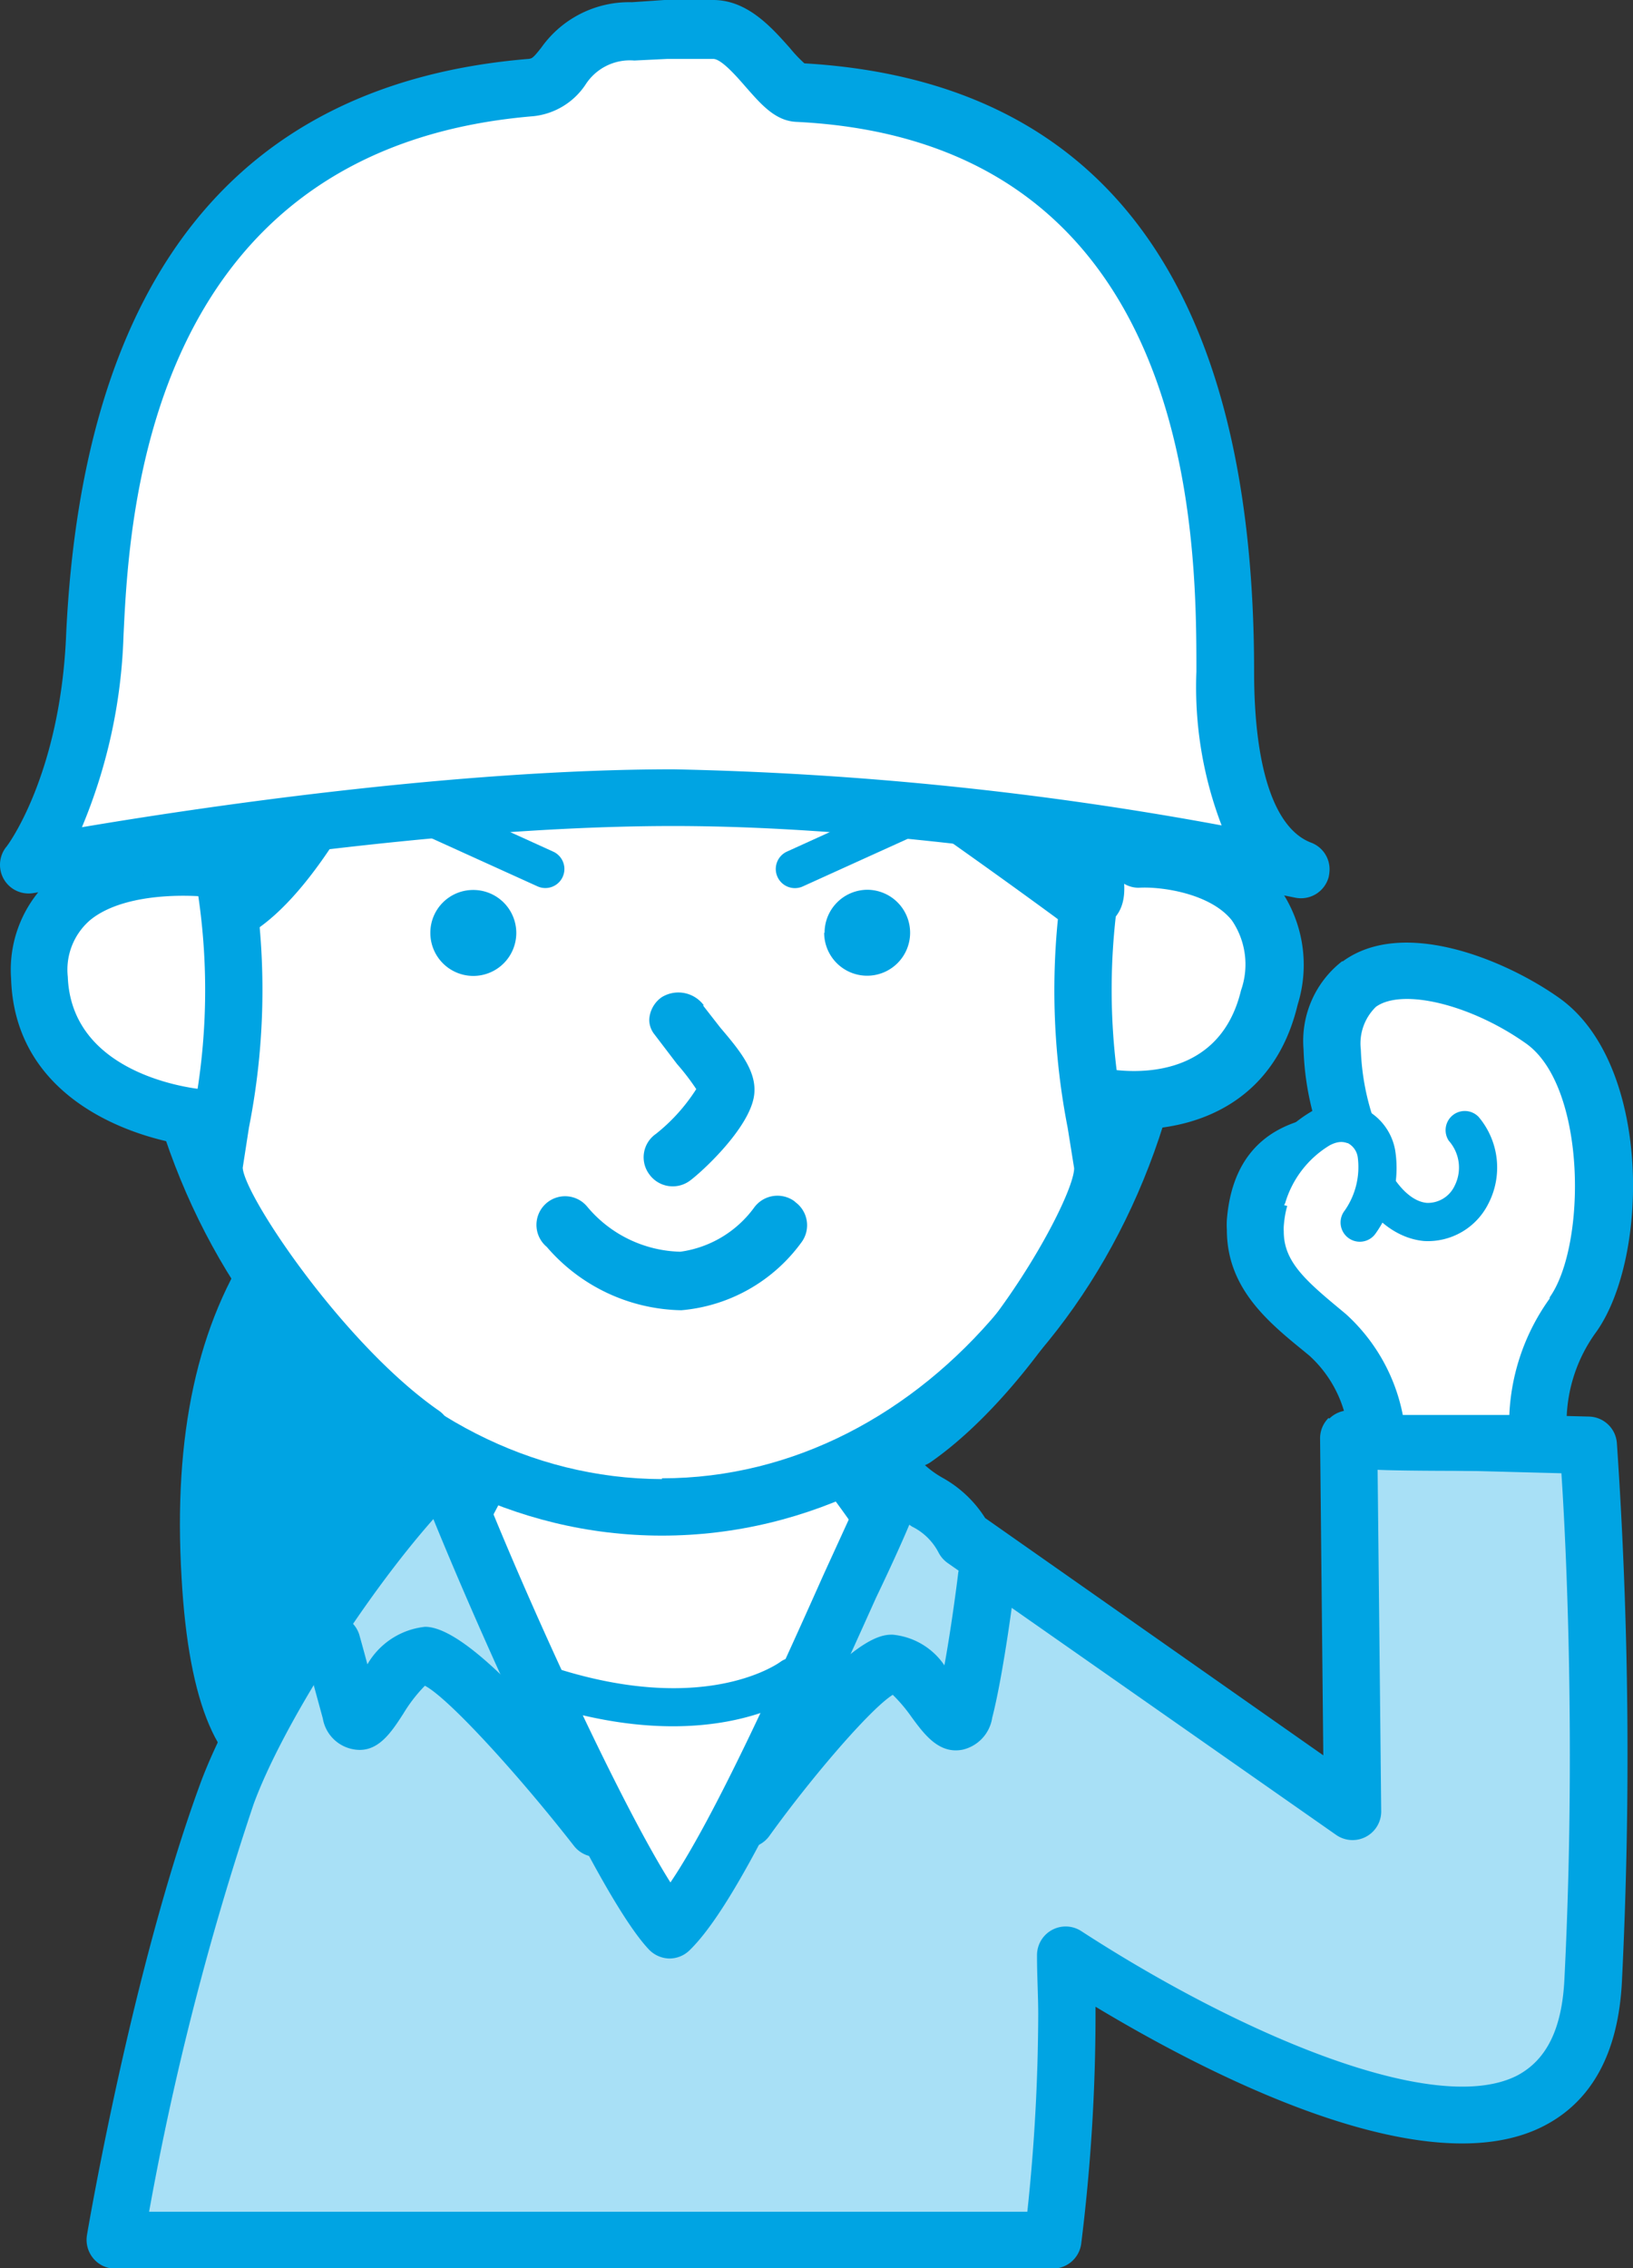
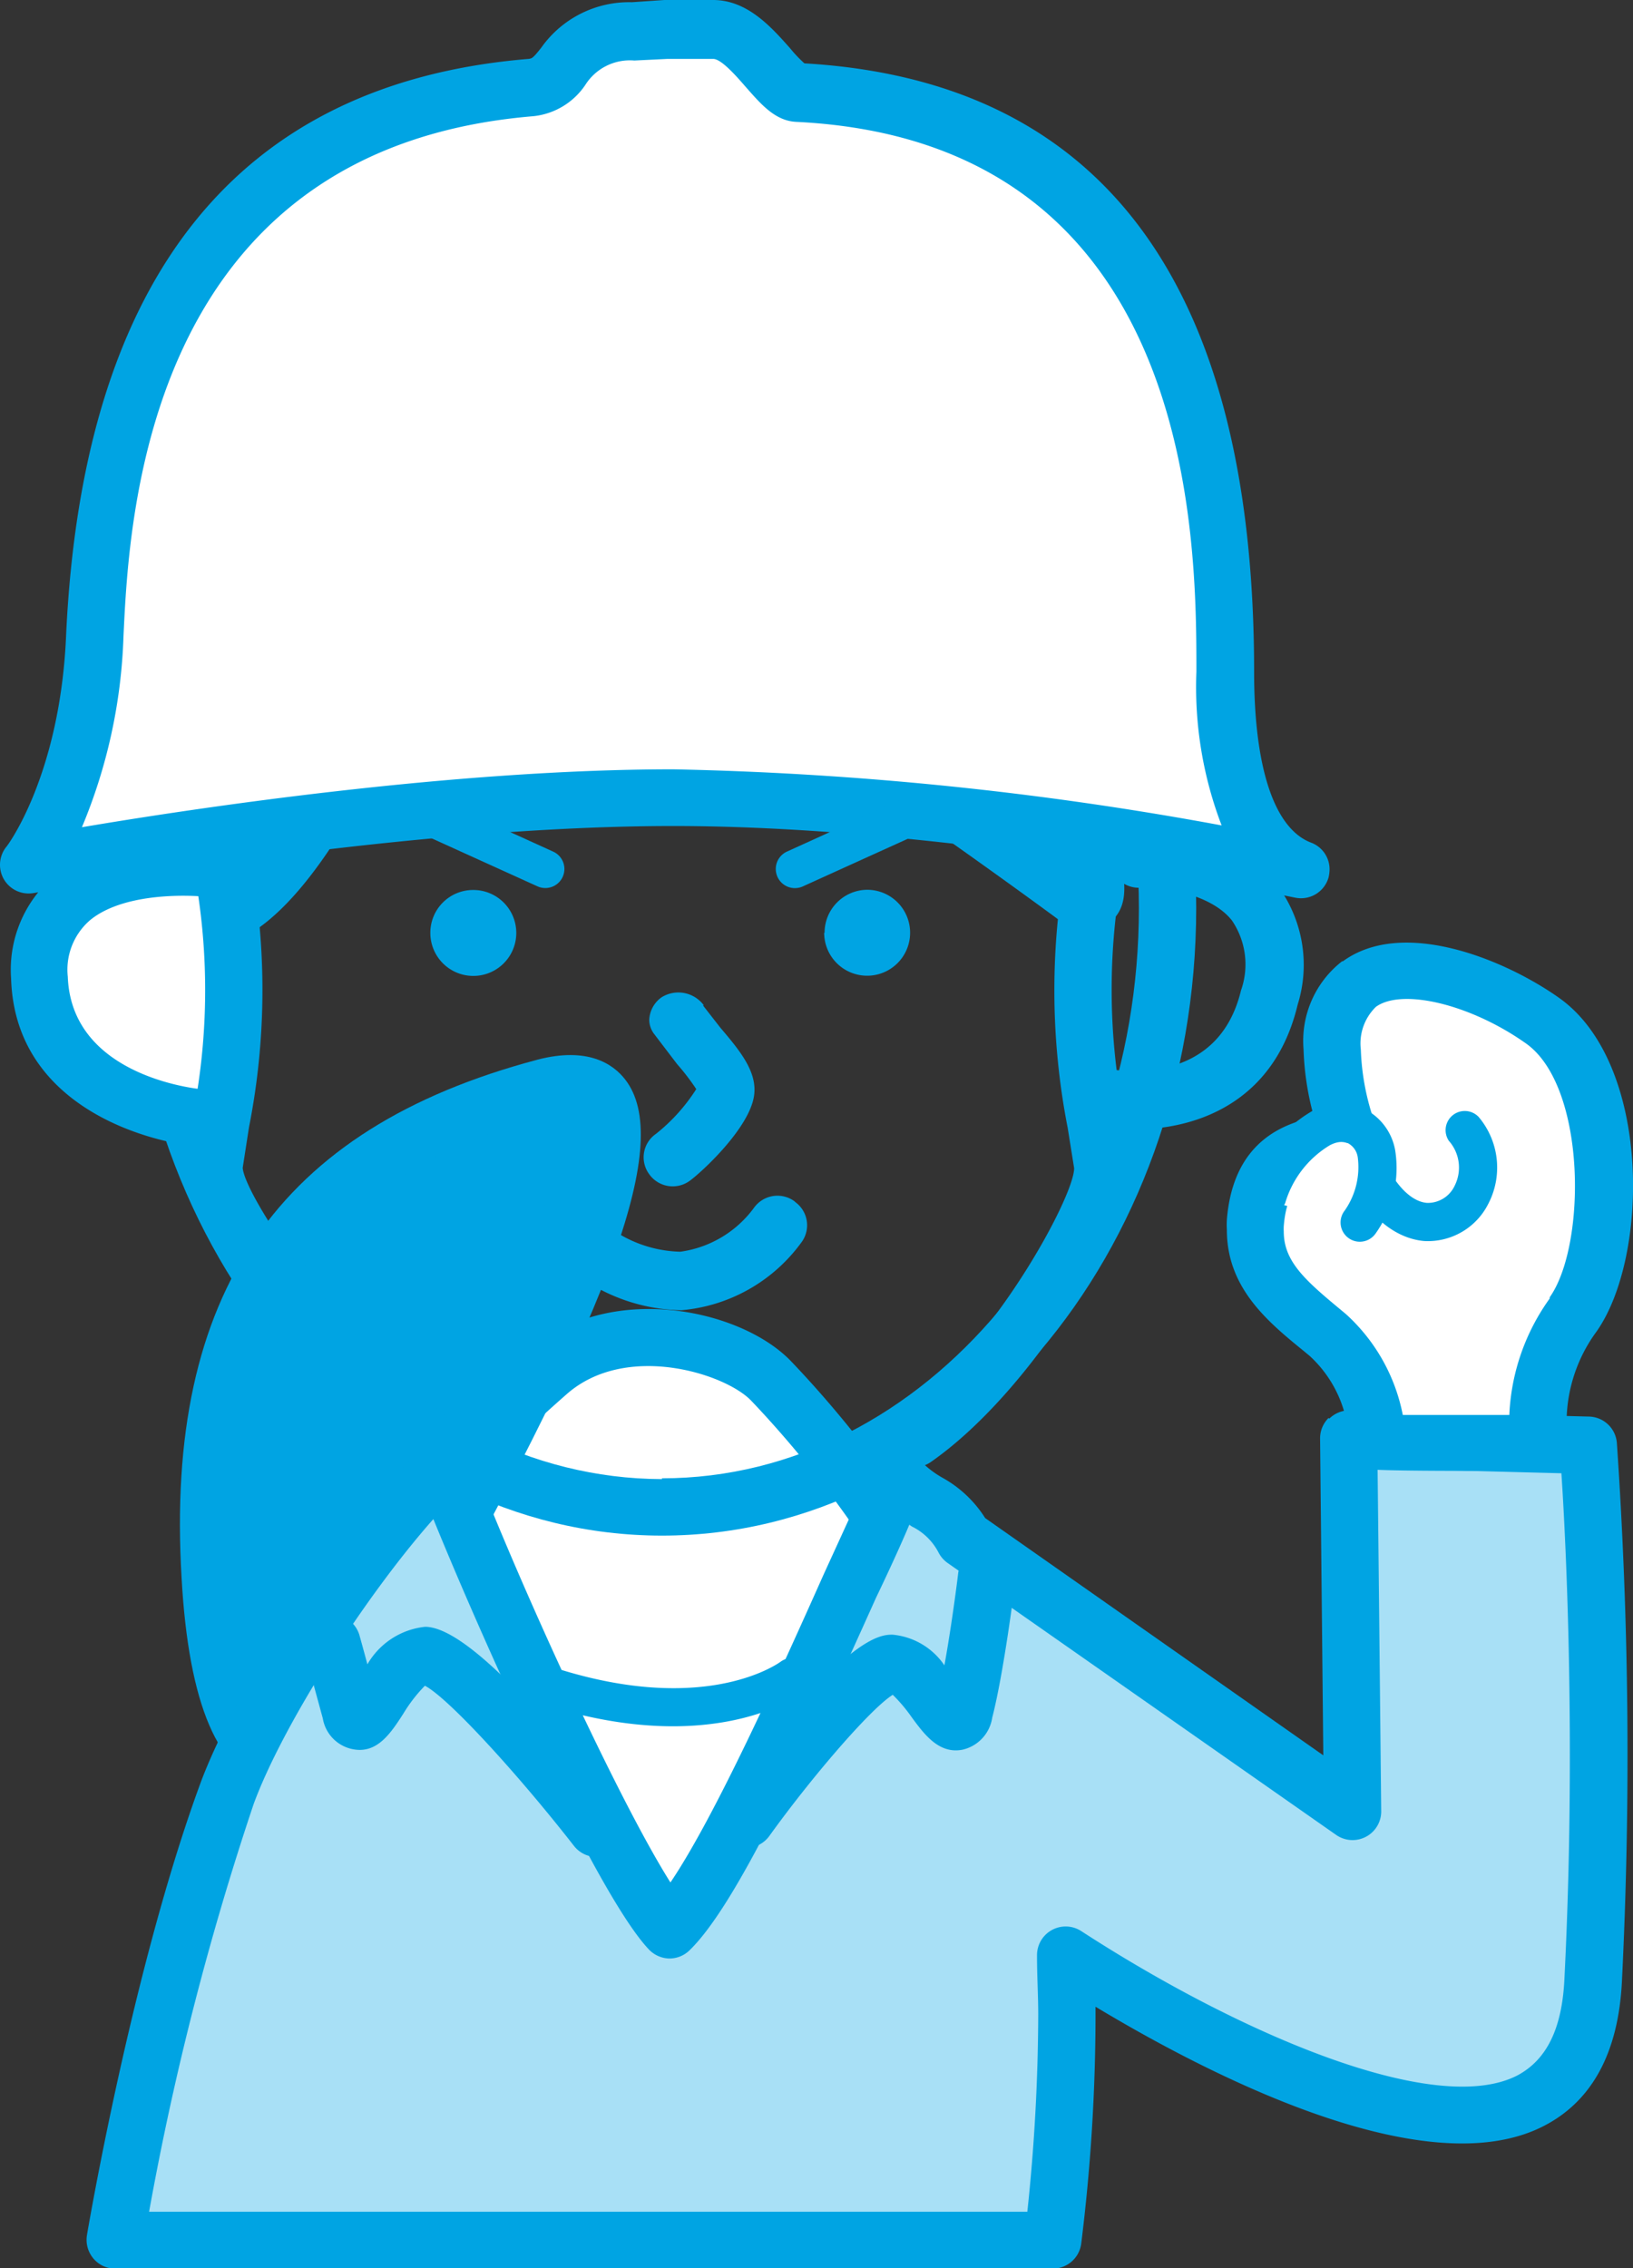
<svg xmlns="http://www.w3.org/2000/svg" viewBox="0 0 80.94 112.41">
  <rect x="0" y="0" width="80.94" height="112.41" fill="#333333" stroke="none" />
  <defs>
    <style>.cls-1{fill:none;}.cls-2{clip-path:url(#clip-path);}.cls-3{isolation:isolate;}.cls-4{clip-path:url(#clip-path-3);}.cls-5{fill:#fff;}.cls-6{fill:#00a4e3;}.cls-7{clip-path:url(#clip-path-4);}.cls-8{clip-path:url(#clip-path-5);}.cls-9{clip-path:url(#clip-path-6);}.cls-10{clip-path:url(#clip-path-7);}.cls-11{clip-path:url(#clip-path-8);}.cls-12{clip-path:url(#clip-path-9);}.cls-13{clip-path:url(#clip-path-10);}.cls-14{fill:#a8e0f6;}.cls-15{clip-path:url(#clip-path-11);}.cls-16{clip-path:url(#clip-path-12);}.cls-17{clip-path:url(#clip-path-13);}</style>
    <clipPath id="clip-path" transform="translate(0 0)">
      <rect class="cls-1" width="80.94" height="112.41" />
    </clipPath>
    <clipPath id="clip-path-3" transform="translate(0 0)">
      <rect class="cls-1" x="11.39" y="66.3" width="39.92" height="34.55" />
    </clipPath>
    <clipPath id="clip-path-4" transform="translate(0 0)">
      <rect class="cls-1" x="10.3" y="53.71" width="20.04" height="33.42" />
    </clipPath>
    <clipPath id="clip-path-5" transform="translate(0 0)">
      <rect class="cls-1" x="7.75" y="15.38" width="50.12" height="59.31" />
    </clipPath>
    <clipPath id="clip-path-6" transform="translate(0 0)">
      <rect class="cls-1" x="7.57" y="9.79" width="46.71" height="35.74" />
    </clipPath>
    <clipPath id="clip-path-7" transform="translate(0 0)">
      <rect class="cls-1" x="1.97" y="42.98" width="9.76" height="12.42" />
    </clipPath>
    <clipPath id="clip-path-8" transform="translate(0 0)">
-       <rect class="cls-1" x="54.75" y="42.53" width="8.41" height="12.02" />
-     </clipPath>
+       </clipPath>
    <clipPath id="clip-path-9" transform="translate(0 0)">
      <rect class="cls-1" x="1.42" y="1.42" width="63.06" height="41.68" />
    </clipPath>
    <clipPath id="clip-path-10" transform="translate(0 0)">
      <rect class="cls-1" x="5.69" y="71.29" width="73.54" height="39.7" />
    </clipPath>
    <clipPath id="clip-path-11" transform="translate(0 0)">
      <rect class="cls-1" x="62.21" y="48.13" width="17.29" height="23.4" />
    </clipPath>
    <clipPath id="clip-path-12" transform="translate(0 0)">
      <rect class="cls-1" x="62.75" y="55.64" width="5.54" height="4.95" />
    </clipPath>
    <clipPath id="clip-path-13" transform="translate(0 0)">
      <rect class="cls-1" x="36.98" y="78.19" width="11.92" height="12.01" />
    </clipPath>
  </defs>
  <g id="レイヤー_2" data-name="レイヤー 2">
    <g id="レイヤー_1-2" data-name="レイヤー 1">
      <g id="アートワーク_5" data-name="アートワーク 5">
        <g class="cls-2">
          <g class="cls-2">
            <g class="cls-3">
              <g class="cls-4">
                <path class="cls-5" d="M48.17,84c2.25,6.77,3.14,16.52,3.14,16.52l-39.92.3s1.68-10.29,4.24-17.27S22.9,71.72,27.14,68c3.49-3,9.22-1.52,11.08.43,2.72,2.85,7.71,8.82,10,15.58" transform="translate(0 0)" />
              </g>
            </g>
            <path class="cls-6" d="M26.2,67c-4.09,3.57-9.15,8.63-11.9,16.14A114.28,114.28,0,0,0,10,100.63a1.38,1.38,0,0,0,.32,1.15,1.42,1.42,0,0,0,1.09.5l39.92-.3a1.43,1.43,0,0,0,1-.46,1.41,1.41,0,0,0,.36-1.09c0-.4-.93-10-3.2-16.83-2.46-7.42-8-13.75-10.27-16.12-2.49-2.62-9.07-4-13-.52M46.82,84.49h0a82.86,82.86,0,0,1,2.91,14.66l-36.65.27A107.67,107.67,0,0,1,17,84.08c2.53-6.91,7.27-11.63,11.11-15,2.94-2.56,7.84-1,9.12.34,2.14,2.24,7.35,8.19,9.63,15" transform="translate(0 0)" />
            <g class="cls-3">
              <g class="cls-7">
                <path class="cls-6" d="M10.38,78.12c-.68-12,3.13-20.65,16.6-24.21,10.39-2.76-6.45,25.09-8.22,28.5-3.52,6.77-7.74,7-8.38-4.29" transform="translate(0 0)" />
              </g>
            </g>
            <path class="cls-6" d="M26.61,52.53C13.77,55.94,8.16,64.09,9,78.2c.35,6.28,1.83,9.74,4.4,10.29,1.58.33,4-.33,6.66-5.43l1.12-2C30.46,64.51,33.31,56.54,31,53.52c-.62-.81-1.89-1.64-4.36-1M14,85.71S12.2,85.25,11.79,78c-.72-12.87,3.93-19.68,15.55-22.76.8-.21,1.28-.16,1.38,0,.64.83,1,4.87-10.06,24.4l-1.16,2.1c-1.61,3.09-3,4.07-3.55,4" transform="translate(0 0)" />
            <g class="cls-3">
              <g class="cls-8">
-                 <path class="cls-5" d="M7.75,45C7.75,61.41,19,74.69,32.81,74.69S57.87,61.41,57.87,45,46.65,15.38,32.81,15.38,7.75,28.66,7.75,45" transform="translate(0 0)" />
-               </g>
+                 </g>
            </g>
            <path class="cls-6" d="M32.81,14C18.21,14,6.33,27.9,6.33,45S18.21,76.11,32.81,76.11,59.29,62.17,59.29,45,47.41,14,32.81,14m0,59.31C19.77,73.27,9.17,60.6,9.17,45S19.77,16.8,32.81,16.8,56.45,29.47,56.45,45,45.84,73.27,32.81,73.27" transform="translate(0 0)" />
            <path class="cls-6" d="M40.85,46.23A2.13,2.13,0,1,0,43,44.1a2.13,2.13,0,0,0-2.13,2.13" transform="translate(0 0)" />
            <path class="cls-6" d="M21.33,46.23a2.13,2.13,0,1,0,2.12-2.12,2.12,2.12,0,0,0-2.12,2.12" transform="translate(0 0)" />
            <path class="cls-6" d="M34.85,49.84l.85,1.09c.94,1.11,1.83,2.16,1.68,3.34-.2,1.61-2.58,3.81-3.2,4.26a1.43,1.43,0,0,1-2-.33,1.41,1.41,0,0,1,.33-2,9,9,0,0,0,2-2.22,11.45,11.45,0,0,0-.95-1.24l-1.12-1.47a1.17,1.17,0,0,1-.26-.73,1.45,1.45,0,0,1,.61-1.11,1.57,1.57,0,0,1,2.09.39" transform="translate(0 0)" />
            <g class="cls-3">
              <g class="cls-9">
                <path class="cls-6" d="M7.79,34.43C9.12,20.5,14.31,11.3,28.19,9.81c10.7-1.15,31.18,39,24.92,34.43S33.21,30.16,32,30.25C25.33,27.75,17.66,37.41,15.35,41c-4.6,7.1-8.81,6.6-7.56-6.55" transform="translate(0 0)" />
              </g>
            </g>
            <path class="cls-6" d="M28,8.4C14.81,9.82,7.92,18.05,6.38,34.29c-.72,7.5.21,11.58,2.84,12.49,1.51.53,4,.08,7.32-5,2.29-3.53,9.44-12.25,15-10.17a3.11,3.11,0,0,0,.6.09l-.31,0c1.53.46,12.72,8.07,20.46,13.75,1.3,1,2.19.68,2.7.28,1.09-.85,1-2.48-.47-6C50.86,30.66,37.21,7.41,28,8.4m24.3,33.51c-5.28-3.83-18.44-13.23-20.42-13.08a1.54,1.54,0,0,1,.6.09c-8.79-3.3-18,10.69-18.36,11.29-2.31,3.58-3.74,4-4,3.89-.46-.16-1.64-2.26-.94-9.54,1.41-14.87,7.31-22.06,19.13-23.34,1.2-.12,3.39.46,7,4,7.66,7.47,15,21.25,17,26.71" transform="translate(0 0)" />
            <path class="cls-6" d="M39.42,59.58a1.42,1.42,0,0,1,.3,2,8.23,8.23,0,0,1-5.95,3.36A9,9,0,0,1,27.1,61.8a1.42,1.42,0,1,1,2-2,6.2,6.2,0,0,0,4.62,2.24,5.45,5.45,0,0,0,3.66-2.19,1.43,1.43,0,0,1,2-.31" transform="translate(0 0)" />
            <g class="cls-3">
              <g class="cls-10">
                <path class="cls-5" d="M11.73,43.22c-2-.43-10-1-9.76,5.24S9.71,55.4,10.1,55.4" transform="translate(0 0)" />
              </g>
            </g>
            <path class="cls-6" d="M12,41.84a1.42,1.42,0,1,1-.6,2.77c-1.42-.31-5.14-.49-6.94,1a3.24,3.24,0,0,0-1.1,2.8C3.55,53.48,10.06,54,10.12,54a1.44,1.44,0,0,1,1.39,1.44,1.4,1.4,0,0,1-1.39,1.39C8.59,56.83.76,55.45.55,48.5a6.09,6.09,0,0,1,2.12-5.07c2.85-2.37,7.73-2,9.36-1.59" transform="translate(0 0)" />
            <g class="cls-3">
              <g class="cls-11">
                <path class="cls-5" d="M56.42,42.53c2,0,8,.83,6.51,6.93s-7.8,5-8.18,5" transform="translate(0 0)" />
              </g>
            </g>
            <path class="cls-6" d="M63.32,43.89a6.6,6.6,0,0,1,1,5.9c-1.52,6.38-7.64,6.51-9.87,6A1.42,1.42,0,0,1,55,53c.22,0,5.33,1,6.51-3.91a3.87,3.87,0,0,0-.45-3.47C60,44.28,57.56,43.93,56.44,44a1.42,1.42,0,0,1,0-2.84c.78,0,4.76.08,6.92,2.78" transform="translate(0 0)" />
            <g class="cls-3">
              <g class="cls-12">
                <path class="cls-5" d="M64.48,43.1s-16.7-3.55-31.11-3.55S1.42,42.89,1.42,42.89,4.34,39.13,4.7,31.47C5,24.63,6.26,6,26.31,4.33c2-.16,1.39-2.64,5.07-2.8,2.79-.12,1.52-.11,4-.11,1.84,0,3.17,3.07,4.19,3.12,20.68,1,21.19,21,21.19,28.75,0,2.92.32,8.54,3.76,9.81" transform="translate(0 0)" />
              </g>
            </g>
            <path class="cls-6" d="M34.76,0,32.93,0,31.32.11a5.33,5.33,0,0,0-4.49,2.25c-.41.52-.46.54-.64.56C11.83,4.11,4.12,13.7,3.28,31.41,3,38.45.32,42,.29,42a1.43,1.43,0,0,0-.08,1.61,1.42,1.42,0,0,0,1.47.65c.18,0,17.58-3.32,31.69-3.32S64,44.46,64.19,44.49a1.42,1.42,0,0,0,1.66-1,1.83,1.83,0,0,0,.05-.4A1.41,1.41,0,0,0,65,41.77c-1.83-.68-2.84-3.69-2.84-8.48,0-19.16-7.5-29.29-22.29-30.15a6.65,6.65,0,0,1-.71-.75C38.26,1.38,37.06,0,35.35,0ZM60.55,40.91a167.48,167.48,0,0,0-27.18-2.78C22.46,38.13,9.68,40.05,4.06,41a26.69,26.69,0,0,0,2.06-9.45c.28-6,1.14-24.2,20.31-25.79a3.54,3.54,0,0,0,2.62-1.61A2.61,2.61,0,0,1,31.44,3l1.64-.08,1.68,0h.59c.41,0,1.18.89,1.64,1.42.74.84,1.44,1.65,2.47,1.7C59.3,7,59.3,26.78,59.3,33.29a19.2,19.2,0,0,0,1.25,7.62" transform="translate(0 0)" />
            <path class="cls-6" d="M54.74,40.46a1.42,1.42,0,0,1,1.11,1.67,32.28,32.28,0,0,0-.12,13.27l.33,2.2c.29,2.58-4.7,11.22-9.92,14.86a1.42,1.42,0,1,1-1.63-2.33c4.62-3.21,8.73-10.8,8.73-12.23h0l-.32-2a35.5,35.5,0,0,1,.14-14.31,1.42,1.42,0,0,1,1.68-1.11" transform="translate(0 0)" />
            <path class="cls-6" d="M12.2,41.57a35.13,35.13,0,0,1,.14,14.31l-.31,2c.09,1.41,5,8.73,9.67,12a1.42,1.42,0,1,1-1.62,2.33C15.09,68.78,8.89,60.43,9.2,57.6l.34-2.2a32.15,32.15,0,0,0-.13-13.27,1.42,1.42,0,0,1,2.79-.56" transform="translate(0 0)" />
            <path class="cls-6" d="M25.66,82c8.7,3.48,12.89.47,13.06.34a.95.95,0,0,1,1.16,1.5c-.21.16-5.14,3.84-14.93-.08A.95.95,0,0,1,25.66,82" transform="translate(0 0)" />
            <g class="cls-3">
              <g class="cls-13">
                <path class="cls-14" d="M11.24,88.88C13,84.19,18.23,76.21,22,72.66,24.43,79,30.77,93.05,33.2,95.6c3-2.92,8.77-17,11.34-22.31,1.19,1.3,2.34,1.2,3.25,2.95L67,89.78l-.19-18.49,11.87.31A225.18,225.18,0,0,1,79,98.12c-.73,14.61-22.61,1-26.14-1.27A91.29,91.29,0,0,1,52.18,111H5.69s2.2-13,5.55-22.11" transform="translate(0 0)" />
              </g>
            </g>
            <path class="cls-6" d="M65.85,70.28a1.42,1.42,0,0,0-.42,1S65.55,83,65.59,87L48.83,75.24a5.87,5.87,0,0,0-2.12-2,4.83,4.83,0,0,1-1.12-.87,1.41,1.41,0,0,0-2.33.34L40.84,78c-2.23,5-5.42,12.07-7.61,15.3-2.61-4.13-7.55-14.92-9.91-21.11a1.4,1.4,0,0,0-1-.88,1.43,1.43,0,0,0-1.29.35c-3.9,3.69-9.3,11.84-11.11,16.76-3.35,9.14-5.52,21.83-5.61,22.36a1.44,1.44,0,0,0,.32,1.16,1.4,1.4,0,0,0,1.08.5H52.18a1.42,1.42,0,0,0,1.41-1.23,92,92,0,0,0,.71-11.33c0-.14,0-.28,0-.42,5.48,3.3,16.31,8.93,22.2,5.92,2.41-1.23,3.71-3.64,3.89-7.15a227.07,227.07,0,0,0-.25-26.72,1.42,1.42,0,0,0-1.38-1.3l-11.87-.31a1.43,1.43,0,0,0-1,.41M77.39,73c.15,2.25.42,7.36.42,14,0,3.38-.07,7.14-.27,11.1-.12,2.47-.89,4-2.34,4.77-4.09,2.09-13.8-2.09-21.61-7.16a1.42,1.42,0,0,0-2.19,1.19v.06c0,1,.06,1.94.06,2.89a94.22,94.22,0,0,1-.54,9.77H7.39a143.51,143.51,0,0,1,5.18-20.2c1.44-3.93,5.52-10.3,8.91-14.13,2.68,6.58,8.17,18.7,10.69,21.34a1.44,1.44,0,0,0,1,.44,1.42,1.42,0,0,0,1-.4c2.29-2.21,5.54-9.22,9.25-17.48,0,0,1-2.07,1.65-3.62l.13.09a2.94,2.94,0,0,1,1.32,1.29,1.44,1.44,0,0,0,.44.51L66.22,90.94a1.42,1.42,0,0,0,2.24-1.16s-.15-14.53-.18-17l9.11.24M54.24,96.85v0" transform="translate(0 0)" />
            <g class="cls-3">
              <g class="cls-15">
                <path class="cls-5" d="M78,65.15c2.24-3.19,2.25-11.9-1.51-14.56-4.44-3.15-12.91-5-9.73,5.36.43,1.42-4.11-.33-4.51,4.64-.2,2.56,1.7,4,3.58,5.56.79.66,2.94,3.33,2.21,5.31,1.51.1,8.25.05,8.25.05A9.07,9.07,0,0,1,78,65.15" transform="translate(0 0)" />
              </g>
            </g>
            <path class="cls-6" d="M66.54,47.63A5,5,0,0,0,64.61,52a14,14,0,0,0,.52,3.37c-1.38.31-4,1.11-4.32,5.08a4.43,4.43,0,0,0,0,.51c0,2.86,2,4.53,3.81,6l.29.24a6,6,0,0,1,1.85,3.34,1.23,1.23,0,0,1-.06.39,1.37,1.37,0,0,0-.09.49,1.42,1.42,0,0,0,.23.77,1.4,1.4,0,0,0,1.09.64c1.55.11,8.08.06,8.36.06a1.41,1.41,0,0,0,1.08-.51,1.46,1.46,0,0,0,.31-1.16A7.62,7.62,0,0,1,79.13,66c2.63-3.73,2.71-13.31-1.85-16.54-2.68-1.9-7.76-4-10.74-1.8m10.27,16.7h0a10.66,10.66,0,0,0-2,5.77c-1.72,0-3.82,0-5.28,0a9.1,9.1,0,0,0-2.82-5l-.3-.25c-1.75-1.45-2.78-2.38-2.78-3.84a2.44,2.44,0,0,1,0-.27c.17-2.13,1.14-2.34,2.36-2.6A2.58,2.58,0,0,0,67.93,57l.16-1.5a12,12,0,0,1-.64-3.48,2.53,2.53,0,0,1,.75-2.12c1.31-.94,4.72-.11,7.44,1.82,3,2.13,3,10,1.17,12.58M69.34,72a4.37,4.37,0,0,0,.09-.5h0a1.41,1.41,0,0,1-.09.49" transform="translate(0 0)" />
            <path class="cls-6" d="M73.29,55.36a3.89,3.89,0,0,1,.48,4.3,3.35,3.35,0,0,1-3.17,1.85c-1-.08-3-.76-4.24-4.45a.95.95,0,1,1,1.79-.62c.66,1.92,1.63,3.11,2.59,3.18a1.47,1.47,0,0,0,1.36-.85,2,2,0,0,0-.29-2.23.95.95,0,0,1,1.48-1.18" transform="translate(0 0)" />
            <g class="cls-3">
              <g class="cls-16">
                <path class="cls-5" d="M62.75,59.53c.16-1.43,2.64-4.7,4.51-3.71,1.69.9,1,3.69.13,4.77" transform="translate(0 0)" />
              </g>
            </g>
            <path class="cls-6" d="M67.7,55a2.84,2.84,0,0,1,1.45,2,5.59,5.59,0,0,1-1,4.18A.95.95,0,1,1,66.65,60a3.76,3.76,0,0,0,.65-2.62.94.94,0,0,0-.49-.72c-.08,0-.35-.19-.91.11a5,5,0,0,0-2.2,2.86,1,1,0,0,1-1.89-.2A6.88,6.88,0,0,1,65,55.09,2.74,2.74,0,0,1,67.7,55" transform="translate(0 0)" />
            <g class="cls-3">
              <g class="cls-17">
                <path class="cls-14" d="M48.9,78.19s-.55,4.49-1.1,6.58-1.91-2.3-3.56-2.3S37,90.2,37,90.2" transform="translate(0 0)" />
              </g>
            </g>
            <path class="cls-6" d="M49.08,76.78a1.43,1.43,0,0,1,1.23,1.59c0,.18-.57,4.61-1.13,6.76a1.92,1.92,0,0,1-1.47,1.59c-1.17.23-1.9-.76-2.53-1.62A7.7,7.7,0,0,0,44.25,84c-1.09.68-4,4.05-6.12,7a1.42,1.42,0,1,1-2.3-1.67c6-8.31,7.82-8.31,8.41-8.31a3.49,3.49,0,0,1,2.57,1.52c.38-2.09.68-4.52.68-4.55a1.43,1.43,0,0,1,1.59-1.24" transform="translate(0 0)" />
            <path class="cls-6" d="M17.83,81.1s.2.71.38,1.39a3.75,3.75,0,0,1,2.86-1.86c1.67,0,4.9,3.07,9.62,9.11a1.42,1.42,0,1,1-2.24,1.75c-2.69-3.45-6.19-7.31-7.39-7.94A7.56,7.56,0,0,0,20,84.92c-.64,1-1.31,2-2.49,1.78A1.87,1.87,0,0,1,16,85.17l-.93-3.41a1.39,1.39,0,0,1,1-1.7,1.44,1.44,0,0,1,1.75,1" transform="translate(0 0)" />
            <path class="cls-6" d="M46,40.08a1,1,0,0,1-.47,1.25l-5.73,2.6A.94.94,0,0,1,39,42.21l5.72-2.6a1,1,0,0,1,1.26.47" transform="translate(0 0)" />
            <path class="cls-6" d="M21.7,39.61l5.72,2.6a.94.94,0,1,1-.78,1.72l-5.73-2.6a.95.95,0,1,1,.79-1.72" transform="translate(0 0)" />
          </g>
        </g>
      </g>
    </g>
  </g>
</svg>